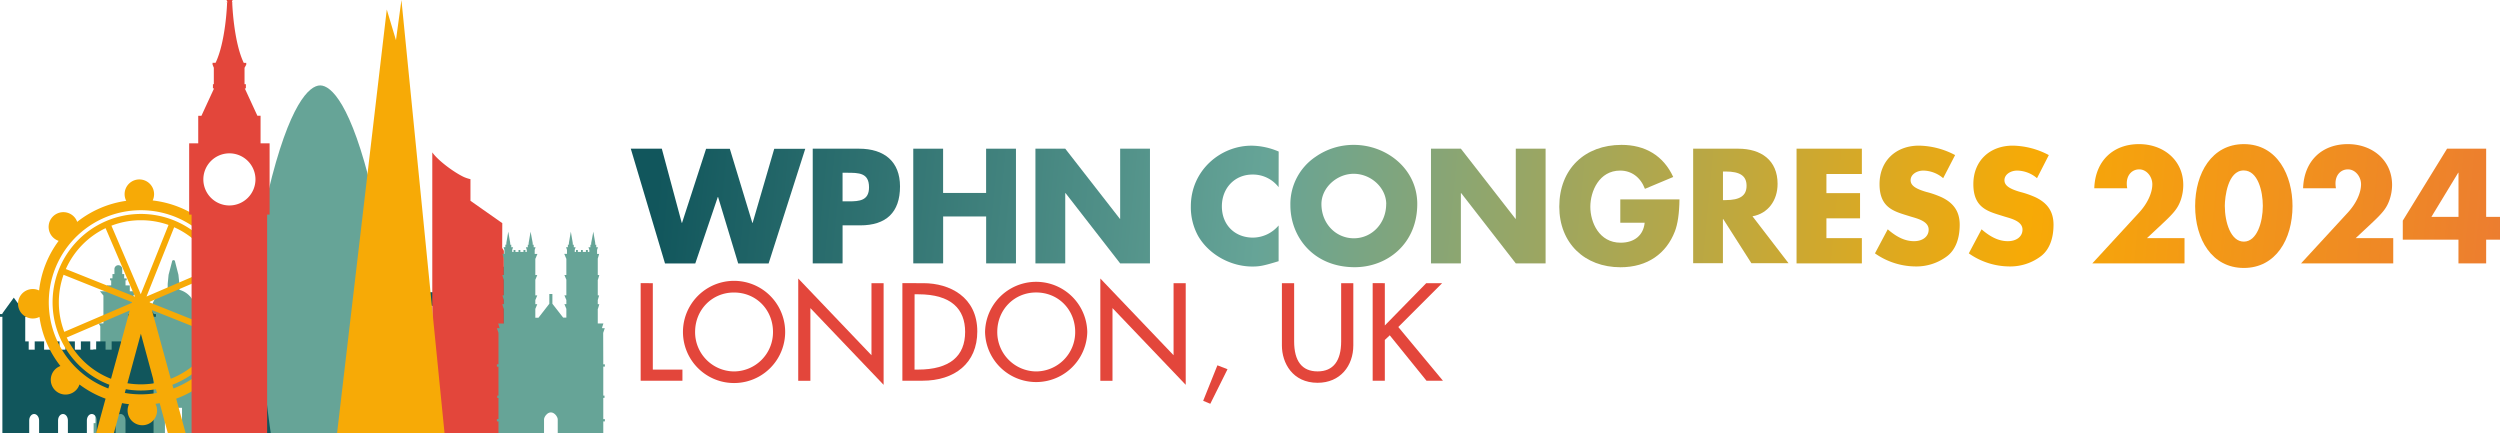
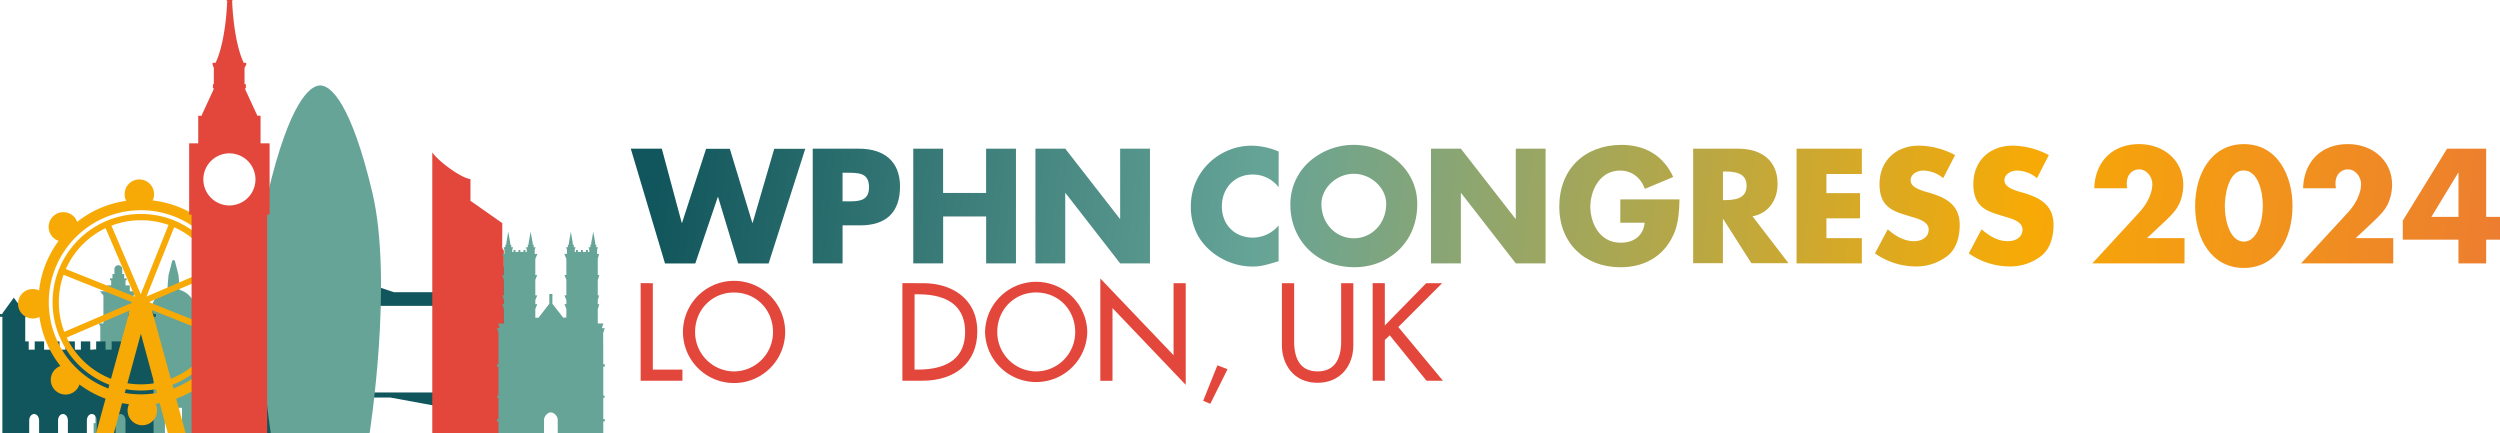
<svg xmlns="http://www.w3.org/2000/svg" xmlns:xlink="http://www.w3.org/1999/xlink" viewBox="0 0 1278.84 221.68">
  <defs>
    <style>.cls-1{isolation:isolate;}.cls-2{fill:url(#New_Gradient_Swatch);}.cls-3{fill:url(#linear-gradient);}.cls-4{fill:url(#linear-gradient-2);}.cls-5{fill:url(#linear-gradient-3);}.cls-6{fill:url(#linear-gradient-4);}.cls-7{fill:url(#linear-gradient-5);}.cls-8{fill:url(#linear-gradient-6);}.cls-9{fill:url(#linear-gradient-7);}.cls-10{fill:url(#linear-gradient-8);}.cls-11{fill:url(#linear-gradient-9);}.cls-12{fill:url(#linear-gradient-10);}.cls-13{fill:url(#linear-gradient-11);}.cls-14{fill:url(#linear-gradient-12);}.cls-15{fill:url(#linear-gradient-13);}.cls-16{fill:url(#linear-gradient-14);}.cls-17{fill:url(#linear-gradient-15);}.cls-18{fill:url(#linear-gradient-16);}.cls-19{fill:url(#linear-gradient-17);}.cls-20{fill:url(#linear-gradient-18);}.cls-21{fill:url(#linear-gradient-19);}.cls-22{fill:url(#linear-gradient-20);}.cls-23{fill:url(#linear-gradient-21);}.cls-24{fill:url(#linear-gradient-22);}.cls-25{fill:url(#linear-gradient-23);}.cls-26{fill:url(#linear-gradient-24);}.cls-27,.cls-30{fill:#66a497;}.cls-27,.cls-28,.cls-29,.cls-30,.cls-31{fill-rule:evenodd;}.cls-28{fill:#11565c;}.cls-29{fill:#e3463b;}.cls-29,.cls-30,.cls-31,.cls-32{mix-blend-mode:multiply;}.cls-31,.cls-32{fill:#f7aa06;}</style>
    <linearGradient id="New_Gradient_Swatch" x1="335.51" y1="101.57" x2="1515.37" y2="212.86" gradientUnits="userSpaceOnUse">
      <stop offset="0" stop-color="#11565c" />
      <stop offset="0.26" stop-color="#66a497" />
      <stop offset="0.59" stop-color="#f7aa06" />
      <stop offset="0.8" stop-color="#ec7c31" />
      <stop offset="1" stop-color="#e3463b" />
    </linearGradient>
    <linearGradient id="linear-gradient" x1="335.97" y1="96.68" x2="1515.83" y2="207.96" xlink:href="#New_Gradient_Swatch" />
    <linearGradient id="linear-gradient-2" x1="336.55" y1="90.6" x2="1516.4" y2="201.88" xlink:href="#New_Gradient_Swatch" />
    <linearGradient id="linear-gradient-3" x1="337.12" y1="84.47" x2="1516.98" y2="195.76" xlink:href="#New_Gradient_Swatch" />
    <linearGradient id="linear-gradient-4" x1="337.84" y1="76.85" x2="1517.7" y2="188.14" xlink:href="#New_Gradient_Swatch" />
    <linearGradient id="linear-gradient-5" x1="338.3" y1="71.98" x2="1518.16" y2="183.27" xlink:href="#New_Gradient_Swatch" />
    <linearGradient id="linear-gradient-6" x1="338.91" y1="65.55" x2="1518.76" y2="176.84" xlink:href="#New_Gradient_Swatch" />
    <linearGradient id="linear-gradient-7" x1="339.51" y1="59.21" x2="1519.36" y2="170.5" xlink:href="#New_Gradient_Swatch" />
    <linearGradient id="linear-gradient-8" x1="339.94" y1="54.6" x2="1519.8" y2="165.89" xlink:href="#New_Gradient_Swatch" />
    <linearGradient id="linear-gradient-9" x1="340.45" y1="49.25" x2="1520.3" y2="160.53" xlink:href="#New_Gradient_Swatch" />
    <linearGradient id="linear-gradient-10" x1="340.84" y1="45.04" x2="1520.7" y2="156.33" xlink:href="#New_Gradient_Swatch" />
    <linearGradient id="linear-gradient-11" x1="341.26" y1="40.56" x2="1521.12" y2="151.85" xlink:href="#New_Gradient_Swatch" />
    <linearGradient id="linear-gradient-12" x1="341.85" y1="34.33" x2="1521.71" y2="145.62" xlink:href="#New_Gradient_Swatch" />
    <linearGradient id="linear-gradient-13" x1="342.32" y1="29.42" x2="1522.17" y2="140.71" xlink:href="#New_Gradient_Swatch" />
    <linearGradient id="linear-gradient-14" x1="342.79" y1="24.35" x2="1522.65" y2="135.64" xlink:href="#New_Gradient_Swatch" />
    <linearGradient id="linear-gradient-15" x1="343.35" y1="18.49" x2="1523.2" y2="129.78" xlink:href="#New_Gradient_Swatch" />
    <linearGradient id="linear-gradient-16" x1="1513.45" y1="145.87" x2="845.03" y2="159.48" xlink:href="#New_Gradient_Swatch" />
    <linearGradient id="linear-gradient-17" x1="1513.46" y1="146.62" x2="845.05" y2="160.23" xlink:href="#New_Gradient_Swatch" />
    <linearGradient id="linear-gradient-18" x1="1513.48" y1="147.57" x2="845.07" y2="161.18" xlink:href="#New_Gradient_Swatch" />
    <linearGradient id="linear-gradient-19" x1="1513.5" y1="148.48" x2="845.08" y2="162.1" xlink:href="#New_Gradient_Swatch" />
    <linearGradient id="linear-gradient-20" x1="1513.53" y1="149.77" x2="845.11" y2="163.38" xlink:href="#New_Gradient_Swatch" />
    <linearGradient id="linear-gradient-21" x1="1513.55" y1="150.72" x2="845.13" y2="164.33" xlink:href="#New_Gradient_Swatch" />
    <linearGradient id="linear-gradient-22" x1="1514.11" y1="178.54" x2="845.7" y2="192.16" xlink:href="#New_Gradient_Swatch" />
    <linearGradient id="linear-gradient-23" x1="1513.59" y1="153.05" x2="845.18" y2="166.66" xlink:href="#New_Gradient_Swatch" />
    <linearGradient id="linear-gradient-24" x1="1513.61" y1="153.64" x2="845.19" y2="167.25" xlink:href="#New_Gradient_Swatch" />
  </defs>
  <g class="cls-1">
    <g id="Layer_2" data-name="Layer 2">
      <g id="Layer_1-2" data-name="Layer 1">
        <path class="cls-2" d="M338.54,76.06,348.74,114h.15l12.3-37.89h12.14L384.84,114H385l11.05-37.89h15.87l-18.75,58.67H377.61l-10.28-34h-.15l-11.52,34H340.18L322.67,76.06Z" />
        <path class="cls-3" d="M439.39,76.06c13,0,21,6.61,21,19.3,0,13.3-7.08,19.92-20.38,19.92h-9v19.45H415.74V76.06ZM431,103h3.27c5.37,0,10.27-.39,10.27-7.16,0-7.47-5.14-7.47-11.44-7.47H431Z" />
        <path class="cls-4" d="M482.43,76.06V98.7h22V76.06H519.7v58.67H504.45v-24h-22v24H467.17V76.06Z" />
        <path class="cls-5" d="M544.91,76.06l27.94,35.87H573V76.06h15.25v58.67H573L545.07,98.78h-.16v35.95H529.66V76.06Z" />
        <path class="cls-6" d="M654.06,95.75a16.53,16.53,0,0,0-13.38-6.46c-9,0-15.65,6.84-15.65,16.26,0,9.57,6.7,16,15.88,16a17.38,17.38,0,0,0,13.15-6.22v18.28c-7.86,2.42-9.88,2.73-13.46,2.73-11.13,0-22.18-6.15-27.63-15.49a30.46,30.46,0,0,1-3.81-15.33c0-18.28,15.1-31,31-31a36.05,36.05,0,0,1,13.93,3Z" />
        <path class="cls-7" d="M693,136.68c-21.25,0-32.92-15.64-32.92-31.67A29.13,29.13,0,0,1,673,80.18a33.85,33.85,0,0,1,19.53-6.07c16.66,0,32.45,12.22,32.45,30.2C725,124.85,709.47,136.68,693,136.68Zm16.11-32.3c0-8.25-7.71-15.48-16.66-15.48-8.56,0-16.49,7.08-16.49,15.48,0,10,7.39,17.51,16.57,17.51C701.84,121.89,709.08,114.19,709.08,104.38Z" />
        <path class="cls-8" d="M747.29,76.06l27.93,35.87h.16V76.06h15.25v58.67H775.38L747.44,98.78h-.15v35.95H732V76.06Z" />
        <path class="cls-9" d="M855.92,90.53,841.44,96.6c-2.25-5.91-6.84-9.34-12.68-9.34-10.74,0-15.25,10.59-15.25,18.52S818,124.15,829,124.15c7.16,0,11.68-3.89,12.3-10.2H828.84V102h30.27c-.08,7.24-.93,12.69-2.34,16.34-4.35,11.29-13.92,18.37-27.85,18.37-18.29,0-31.29-12.3-31.29-31,0-19.3,13.08-31.6,31.83-31.6C841.52,74.11,850.86,79.56,855.92,90.53Z" />
        <path class="cls-10" d="M889.15,76.06c11.75,0,20.15,5.91,20.15,18,0,8.48-4.9,15.18-12.84,16.58l18.44,24h-19l-14.4-22.57h-.16v22.57H866.11V76.06Zm-7.79,26.3h1.33c7.47,0,10.74-2.33,10.74-7.32s-3.19-7.31-10.74-7.31h-1.33Z" />
        <path class="cls-11" d="M952.41,76.06V89H934.28v9.8h17.2V111.7h-17.2v10.11h18.13v12.92H919V76.06Z" />
        <path class="cls-12" d="M1000.11,79.33,994,91.15a16,16,0,0,0-10.11-3.89c-3.43,0-6.54,2-6.54,4.91,0,2.64,2.34,4.35,8,6a47.38,47.38,0,0,1,8,2.8c5.6,2.72,9.11,6.85,9.11,14s-2.18,12.6-6.07,15.79a26,26,0,0,1-16.73,5.53,36.36,36.36,0,0,1-20.55-6.69l6.54-12.3c4.9,4.28,9.18,6.07,13.46,6.07s7.47-2.26,7.47-5.91c0-4.36-5.91-5.68-9.26-6.7-7.78-2.49-15.87-3.89-15.87-16.57,0-12,8.48-19.69,20.15-19.69A40.64,40.64,0,0,1,1000.11,79.33Z" />
        <path class="cls-13" d="M1048.05,79.33,1042,91.15a16,16,0,0,0-10.12-3.89c-3.42,0-6.53,2-6.53,4.91,0,2.64,2.33,4.35,8,6a47.5,47.5,0,0,1,8,2.8c5.6,2.72,9.1,6.85,9.1,14s-2.18,12.6-6.07,15.79a25.94,25.94,0,0,1-16.73,5.53,36.33,36.33,0,0,1-20.54-6.69l6.53-12.3c4.91,4.28,9.19,6.07,13.47,6.07s7.47-2.26,7.47-5.91c0-4.36-5.92-5.68-9.26-6.7-7.79-2.49-15.88-3.89-15.88-16.57,0-12,8.48-19.69,20.16-19.69A40.7,40.7,0,0,1,1048.05,79.33Z" />
        <path class="cls-14" d="M1115.58,102.2c-1.48,4.28-3.58,6.77-9.34,12.14l-8,7.47h19.22v12.92h-47.16l24-26.07c4-4.36,6.69-9.8,6.69-14.39,0-4-3-7.63-6.69-7.63s-6.38,2.88-6.38,7.16a13.11,13.11,0,0,0,.23,2.49H1071.3c.47-14,9.65-22.57,22.88-22.57,12.53,0,22.64,8.25,22.64,20.86A24,24,0,0,1,1115.58,102.2Z" />
        <path class="cls-15" d="M1147.8,137.07c-16.35,0-24.91-14.71-24.91-31.68,0-16.8,8.56-31.67,24.91-31.67,17.35,0,24.9,16.27,24.9,31.67C1172.7,122.51,1164.06,137.07,1147.8,137.07Zm9.72-31.75c0-7.4-2.49-18.13-9.8-18.13-8.17,0-9.65,13.69-9.65,18.13,0,8.32,3,18.28,9.73,18.28S1157.52,113.57,1157.52,105.32Z" />
        <path class="cls-16" d="M1222.34,102.2c-1.48,4.28-3.58,6.77-9.33,12.14l-8,7.47h19.22v12.92h-47.16l24-26.07c4-4.36,6.69-9.8,6.69-14.39,0-4-3-7.63-6.69-7.63s-6.38,2.88-6.38,7.16a14,14,0,0,0,.23,2.49h-16.8c.46-14,9.64-22.57,22.87-22.57,12.53,0,22.65,8.25,22.65,20.86A24,24,0,0,1,1222.34,102.2Z" />
        <path class="cls-17" d="M1271.76,76.06v34.86h7.08v11.67h-7.08v12.14h-14.17V122.59h-28.48v-9.72l22.65-36.81Zm-28,34.86h13.85V88.35h-.15Z" />
        <path class="cls-18" d="M333.94,144.85v44.21h15.15v5.69H327.72v-49.9Z" />
        <path class="cls-19" d="M401.64,169.8a26.14,26.14,0,0,1-52.28,0,26.14,26.14,0,0,1,52.28,0ZM375.5,190a20.07,20.07,0,0,0,19.92-20.18c0-11.12-8.34-20.19-20-20.19-11.11,0-19.85,8.74-19.85,20.19A20.08,20.08,0,0,0,375.5,190Z" />
-         <path class="cls-20" d="M408.33,142.46l37.46,39.25V144.85H452v52l-37.46-39.25v37.2h-6.22Z" />
        <path class="cls-21" d="M472.32,144.85c13.5,0,27.6,7.08,27.6,24.68,0,16.28-11.58,25.22-28.06,25.22H461.6v-49.9Zm-4.5,44.21h1.72c16.42,0,24.16-7,24.16-19.26,0-11.65-7-19.26-24-19.26h-1.86Z" />
        <path class="cls-22" d="M556.18,169.8a26.15,26.15,0,0,1-52.29,0,26.15,26.15,0,0,1,52.29,0ZM530,190A20.08,20.08,0,0,0,550,169.8c0-11.12-8.34-20.19-20-20.19-11.12,0-19.86,8.74-19.86,20.19A20.08,20.08,0,0,0,530,190Z" />
        <path class="cls-23" d="M562.86,142.46l37.46,39.25V144.85h6.22v52l-37.46-39.25v37.2h-6.22Z" />
        <path class="cls-24" d="M622.75,186.87l5.17,2-8.81,17.68-3.64-1.53Z" />
        <path class="cls-25" d="M662,144.85v29.78c0,10.06,4,15.35,12,15.35s12.05-5.36,12.05-15.35V144.85h6.22v31.83c0,10.46-6.68,19.13-18.27,19.13-12.84,0-18.26-10.19-18.26-19.06v-31.9Z" />
        <path class="cls-26" d="M708.39,144.85v21.64l21.18-21.64h8.14l-22.43,22.43,22.83,27.47H729.7l-18.79-23.23-2.52,2.38v20.85h-6.22v-49.9Z" />
        <path class="cls-27" d="M128.71,216V201.28l1.65-1.1-1.65-1.42v-2.6H128V180.37l2.05-1.76H128v-2.44h-1.82v-9.23l.89-1.5h-2.39V151.12l1.71-2.12h-3.56v-.44h0V146H120.6v-2.6h.58v-1h-1.26V140.2h-1v-2.54a2,2,0,0,0-4.06,0v2.54h-1v2.19h-1.27v1h.59v.44h0v1.72h0V146h-2.19v3h-3.55l1.68,2.09v14.35h-2.36l.85,1.37v9.36h-2.11v-1.69H103.8V163.94H104v-.85h-3.44v-5.18H101v-.55h-1a11.41,11.41,0,0,0-8.24-9.11v-3l-.49-4.7-1.72-6.72a.77.77,0,0,0-.62-.75h-.32a.76.76,0,0,0-.61.75l-1.76,6.72-.46,4.7v3l-.13,0a11.41,11.41,0,0,0-8.11,9.07h-1v.55h.37v5.18H73.45v.85h.23v10.54h-1.8v1.69H69.73v-9.3l.9-1.43H68.32V151L70,149H66.4v-3H64.21v-2.6h.59v-1H63.53V140.2h-1v-2.54a2,2,0,0,0-4,0v2.54h-1v2.19H56.3v1h.58V146H54.69v3H51.15l1.75,2.18v14.26H50.46l.84,1.43v9.3H49.52v2.51h-2l2,1.69V196.2h-.69v2.56l-1.64,1.42,1.64,1.1v15.17h-.94v5.16H84.37v-13h8.74v13h36.54v-5.16h-.94Z" />
        <path class="cls-28" d="M263.19,200.77V185.46h.63v-3.32h-.63v-9.37h.63v-3.36h-.63v-8.63h.63v-3.32h-.63v-8h.63V147h-.63V136.43l-1.74-6v-2.56l-.45-2.21-.45-2.18-.45,2.12-.45,2.27v2.56l-1.74,6h-.83v-1.07l-2.38-8.52V123.2l-.61-3.13-.61-3.09-.62,3-.61,3.21v3.64l-2.37,8.52v1.07H249l-1.74-6v-2.56l-.44-2.21-.45-2.18-.45,2.12-.45,2.27v2.56l-1.74,6v2.28h0V139h0v7.82h0V147h-.63v2.46H201.5l-6.58-2.19-6.59,2.19H146.7v-2.44h-.63V136.43l-1.74-6v-2.56l-.45-2.21-.45-2.18-.44,2.12-.45,2.27v2.56l-1.74,6H140l-2.38-9.59V123.2l-.61-3.13-.61-3.09-.61,3-.62,3.21v3.64l-2.37,9.59h-.85l-1.73-6v-2.56l-.45-2.21-.45-2.18-.45,2.12-.45,2.27v2.56l-1.74,6v10.63H126v2.44h.63v8H126v3.32h.63v8.63H126v3.36h.63v9.37H126v3.32h.63v15.31h-6.23v20.84h31.9V209.54l37.84-6.18h9.54l37.84,6.94v11.31h31.9V200.77Zm-19.43-43.31h-.63v3.32h.63v.27h0v8.1h0v.26h-.63v3.36h.63V173h0v8.84h0v.27h-.63v3.32h.63v.26h0V200.5h0v.27H146.07V185.46h.63v-3.32h-.63v-9.37h.63v-3.36h-.63v-8.63h.63v-3.32h-.63v-1h97.69v.71h0Z" />
        <path class="cls-29" d="M256.88,126.82s.05-9.56.06-12.67l-16.28-11.43V91.65a19,19,0,0,1-3.39-1.11c-5.2-2.47-13.27-8.47-16.14-12.6V221.61h36.61V128.29Z" />
        <path class="cls-30" d="M163.79,43.69c5.46,0,15.8,9.13,26.64,54.62s-1.37,123.3-1.37,123.3H138.52s-12.21-77.81-1.37-123.3S158.33,43.69,163.79,43.69Z" />
-         <polygon class="cls-31" points="205.35 0 202.55 20.54 197.85 4.88 172.42 221.61 177.13 221.61 190.89 221.61 191.89 221.61 205.51 221.61 207.49 221.61 222.9 221.61 227.4 221.61 205.35 0" />
        <path class="cls-30" d="M308.55,170.28l.82-2.4H308v-.4l.66-2h-2.88V158h.08l.71-2.4h-.79v-2.1l.71-2.4h-.71v-8h.08l.71-2.4h-.79v-8.4l.71-2.4h-1.07v-2.09l.47-1.34H305v-1.28h-.5v-.85l-1-5.83-1.09,5.83v.85H302v1.28H301l.47,1.34v1.07h-.76v-1h-1v1h-1.58v-1h-.95v1h-1.59v-1h-.94v1H294v-1.07l.47-1.34h-.95v-1.28H293v-.85l-1-5.83L291,124.31v.85h-.5v1.28h-.94l.47,1.34v2.09h-1.39l1,2.4h.07v8.4h-1l1,2.4v8h-1l1,2.4v2.1h-1l1,2.4v4.51h-1.62l-5.52-7.1v-5H281v5l-5.54,7.14h-1.62V158l1-2.4h-1v-2.1l1-2.4h-1v-8l1-2.4h-1v-8.4h.07l1-2.4h-1.39v-2.09l.47-1.34H273v-1.28h-.5v-.85l-1.09-5.83-1,5.83v.85H270v1.28H269l.47,1.34v1.07h-.7v-1h-1v1h-1.58v-1h-.95v1h-1.58v-1h-.95v1H262v-1.07l.47-1.34h-.94v-1.28H261v-.85L260,118.48l-1,5.83v.85h-.49v1.28h-.95l.47,1.34v2.09H257l.72,2.4v8.4h-.79l.71,2.4h.08v8H257l.72,2.4v2.1h-.79l.71,2.4h.08v7.52h-2.88l.65,2v.4h-1.31l.81,2.4v16.08h-.81v1.18h.81v14.82h-.63v1.18h.63v10.84h-.81v1.18h.81v6.05h23.3v-7.09c0-1.22,1.57-3.58,3.5-3.58s3.51,2.36,3.51,3.58v7.09h23.3v-6.05h.82v-1.18h-.82V203.54h.63v-1.18h-.63V187.54h.82v-1.18h-.82Z" />
        <path class="cls-28" d="M79.76,160.64H78.55v-.32l-5.85-8.06-5.84,8.06v.32H65.64v1.43h1.22v12.57H65v4.22H61.91v-4.22h-4.8v4.22H54v-4.22h-4.8v4.22H46.17v-4.22h-4.8v4.22H38.3v-4.22H33.49v4.22H30.43v-4.22h-4.8v4.22H22.56v-4.22H17.75v4.22H14.68v-4.22H12.91V162.07h1.22v-1.43H12.91v-.32l-5.85-8.06-5.84,8.06v.32H0v1.43H1.22v59.54H14.94v-6.56c0-1.81,1.13-3.28,2.51-3.28S20,213.24,20,215.05v6.56h9.7v-6.56c0-1.81,1.13-3.28,2.52-3.28s2.51,1.47,2.51,3.28v6.56h9.71v-6.56c0-1.81,1.12-3.28,2.51-3.28s2.52,1.47,2.52,3.28v6.56h9.7v-6.56c0-1.81,1.13-3.28,2.51-3.28s2.52,1.47,2.52,3.28v6.56H78.55V162.07h1.21Z" />
        <path class="cls-32" d="M127.3,146.35a7.4,7.4,0,0,0-3.28.81h0a52,52,0,0,0-10.79-25.08h0a7.54,7.54,0,1,0-8-12.35,7.62,7.62,0,0,0-1.75,2.89h0a52.24,52.24,0,0,0-25.38-10.08h0a7.54,7.54,0,1,0-14.36-3.12,7.67,7.67,0,0,0,.82,3.31h0a52.24,52.24,0,0,0-25.08,10.76h0a7.35,7.35,0,0,0-1.82-2.84A7.54,7.54,0,1,0,30,123.21h0A52.15,52.15,0,0,0,20,148.58h0a7.54,7.54,0,1,0-3.12,14.35,7.32,7.32,0,0,0,3.3-.82h0A52.25,52.25,0,0,0,30.9,187.22h0a7.54,7.54,0,1,0,8,12.35,7.37,7.37,0,0,0,1.75-2.89h0A51.76,51.76,0,0,0,54,203.93l-4.87,17.75h9.09l4.2-15.46c1.19.22,2.38.4,3.58.54h0a7.45,7.45,0,0,0-.73,3.33,7.54,7.54,0,0,0,15.08-.21,7.32,7.32,0,0,0-.82-3.3h0c.72-.1,1.44-.22,2.15-.35l4.2,15.46H95l-4.88-17.76c.68-.25,1.36-.51,2-.78a52.31,52.31,0,0,0,12.49-7.33h0a7.55,7.55,0,1,0,9.46-9.71h0a52,52,0,0,0,10.11-25.36h0a7.41,7.41,0,0,0,3.29.72,7.54,7.54,0,1,0-.2-15.08ZM63.84,201l.51-1.9a45.36,45.36,0,0,0,15.42,0l.52,1.9A47.34,47.34,0,0,1,63.84,201ZM77.7,158.59l32.77,13.08h0a42.42,42.42,0,0,1-8.31,12.25,41.73,41.73,0,0,1-14.82,9.83Zm1.24,37.46a42.64,42.64,0,0,1-13.76,0l6.88-25.35Zm32.7-27.31-35-14-.09-.35h0l34.7-14.9a42.32,42.32,0,0,1,.38,29.21Zm-36.7-17.05,14.15-35.45A42.23,42.23,0,0,1,110,136.63h0ZM72,150.52,57,115.45a41.84,41.84,0,0,1,14.54-2.79h.59a41.87,41.87,0,0,1,14.08,2.41Zm-18-33.83h0l15.06,35.08L33.68,137.63a42.23,42.23,0,0,1,20.37-20.94ZM32.51,140.56h0l35,14-.1.38h0L32.89,169.75h0A42.23,42.23,0,0,1,32.51,140.56Zm33.86,18.25h0l-9.58,34.95a42,42,0,0,1-22.66-21.1h0Zm39.46,28.69A46.92,46.92,0,0,1,88.7,198.71l-.52-1.9c.39-.14.77-.3,1.16-.46a45.17,45.17,0,1,0-33.39.46l-.52,1.91a47.11,47.11,0,1,1,50.4-11.22Z" />
        <path class="cls-29" d="M133.29,73.33V59.21h-1.63l-6.45-14h.57V43.08h-.69v-8.4l.88-1.63v-.9h-1.28c-5.08-10.61-5.84-29.43-5.89-30.59h.13v-.3h-.28a1.6,1.6,0,0,1,.28-1h0V0h-3V.25s.29.16.42,1H116v.3h.15c0,1.16-.8,20-5.88,30.59h-1.54v.9l.65,1.63v8.4h-.46v2.16h.58l-6.46,14H101.4V73.33H96.76v36.44H98V221.61h38.65V109.77h1.26V73.33ZM117.35,105.1a13.33,13.33,0,1,1,13.33-13.33A13.34,13.34,0,0,1,117.35,105.1Z" />
      </g>
    </g>
  </g>
</svg>